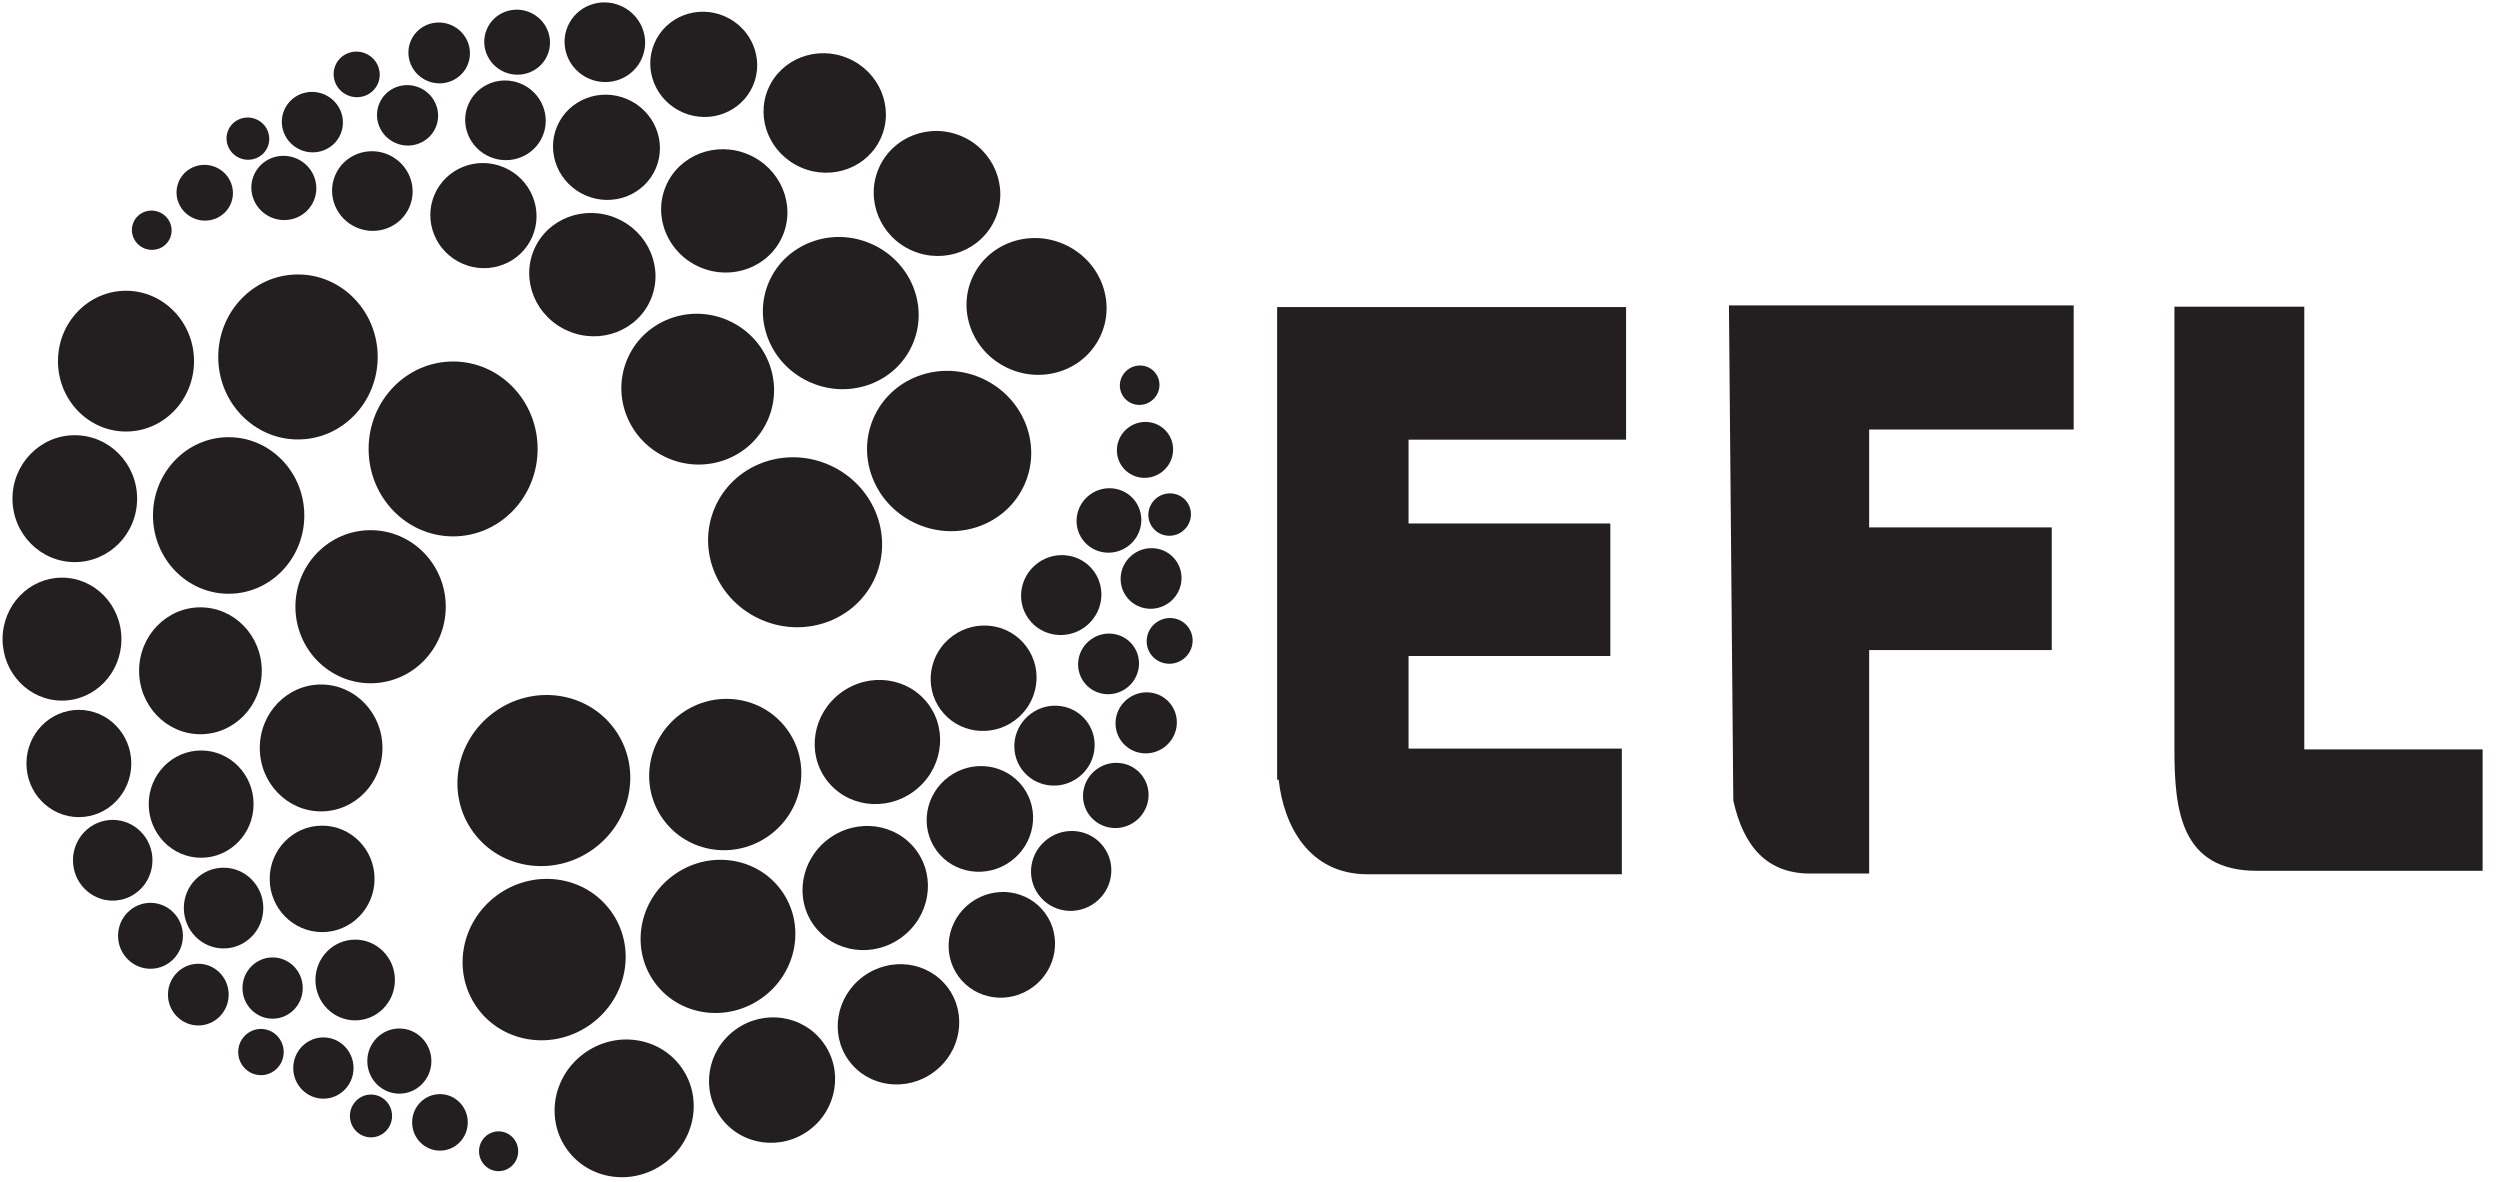
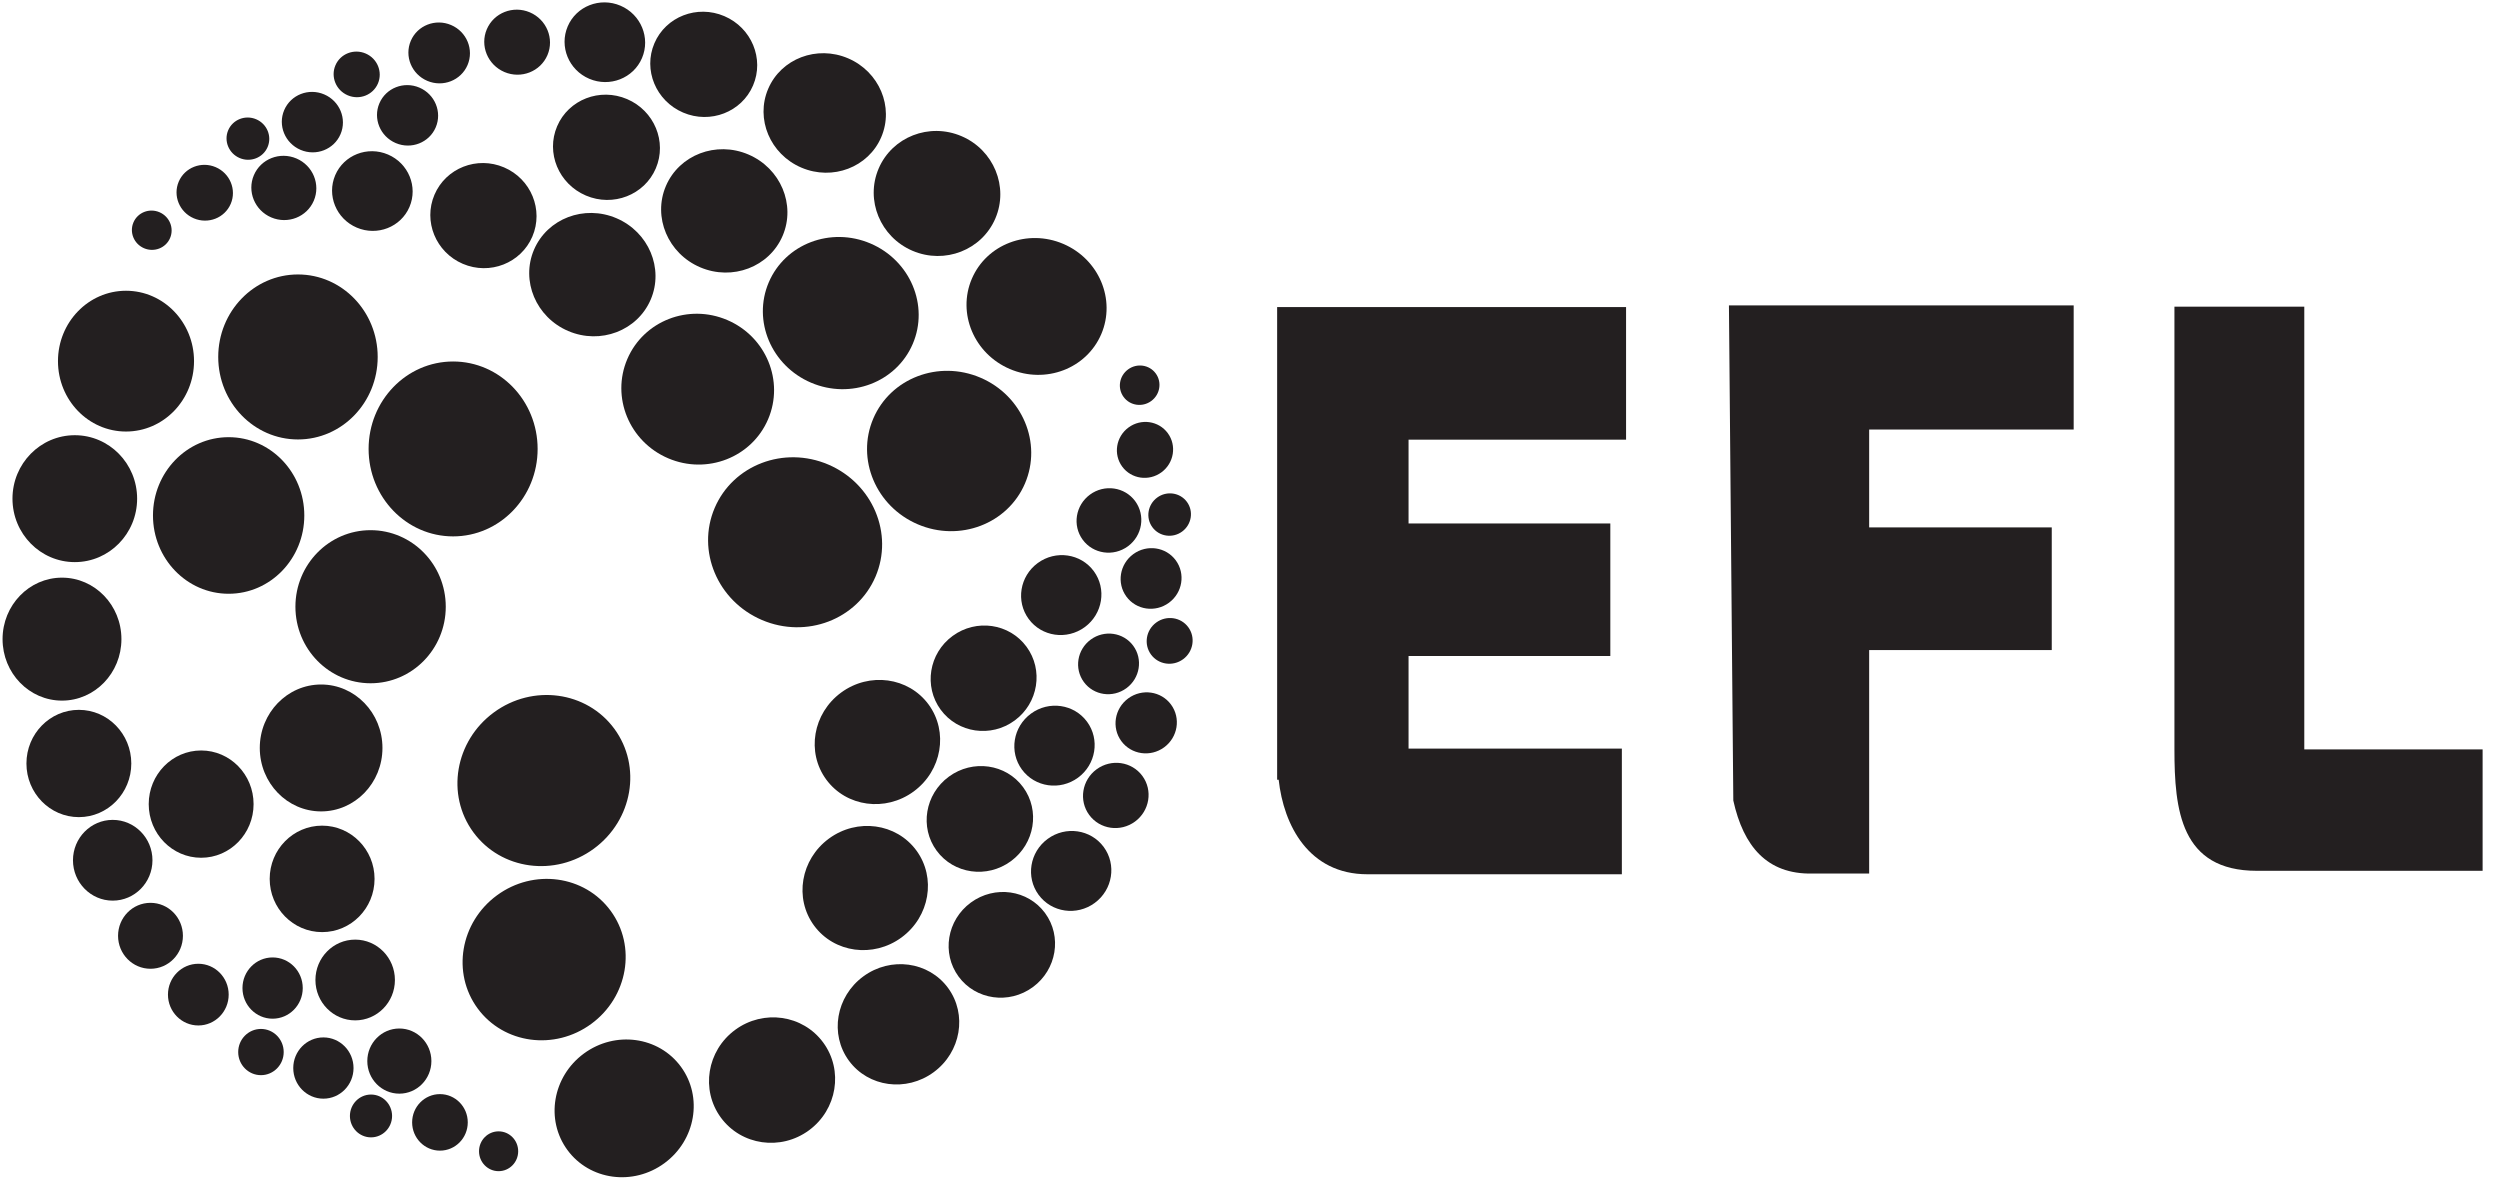
<svg xmlns="http://www.w3.org/2000/svg" id="Layer_1" version="1.1" viewBox="0 0 1217.86 575.89">
  <defs>
    <style>
      .st0 {
        fill: #231f20;
      }
    </style>
  </defs>
  <g id="g3297">
    <g id="g3044">
      <path id="path2995" class="st0" d="M94.52,175.93c0,18.94-14.84,34.29-33.14,34.29s-33.14-15.35-33.14-34.29,14.84-34.29,33.14-34.29,33.14,15.35,33.14,34.29Z" />
      <path id="path2998" class="st0" d="M183.99,173.89c0,22.2-17.39,40.19-38.84,40.19s-38.84-17.99-38.84-40.19,17.39-40.19,38.84-40.19,38.84,17.99,38.84,40.19Z" />
      <path id="path3000" class="st0" d="M261.9,218.7c0,23.53-18.43,42.6-41.17,42.6s-41.17-19.07-41.17-42.6,18.43-42.6,41.17-42.6,41.17,19.07,41.17,42.6h0Z" />
      <path id="path3002" class="st0" d="M148.24,251.11c0,21.07-16.5,38.14-36.86,38.14s-36.86-17.08-36.86-38.14,16.5-38.14,36.86-38.14,36.86,17.08,36.86,38.14Z" />
      <path id="path3004" class="st0" d="M66.8,242.92c0,17.07-13.59,30.91-30.36,30.91s-30.36-13.84-30.36-30.91,13.59-30.91,30.36-30.91,30.36,13.84,30.36,30.91h0Z" />
      <path id="path3006" class="st0" d="M217.15,295.56c0,20.6-16.4,37.29-36.62,37.29s-36.62-16.7-36.62-37.29,16.4-37.29,36.62-37.29,36.62,16.7,36.62,37.29Z" />
      <path id="path3008" class="st0" d="M59.15,311.35c0,16.54-12.96,29.95-28.95,29.95s-28.95-13.41-28.95-29.95,12.96-29.95,28.95-29.95,28.95,13.41,28.95,29.95Z" />
-       <path id="path3010" class="st0" d="M127.52,326.77c0,17.07-13.38,30.91-29.88,30.91s-29.88-13.84-29.88-30.91,13.38-30.91,29.88-30.91,29.88,13.84,29.88,30.91Z" />
      <path id="path3012" class="st0" d="M186.31,364.36c0,17.07-13.38,30.91-29.88,30.91s-29.88-13.84-29.88-30.91,13.38-30.91,29.88-30.91,29.88,13.84,29.88,30.91Z" />
      <path id="path3014" class="st0" d="M182.46,428.14c0,14.32-11.44,25.93-25.54,25.93s-25.54-11.61-25.54-25.93,11.44-25.93,25.54-25.93,25.54,11.61,25.54,25.93h0Z" />
      <path id="path3016" class="st0" d="M123.53,391.72c0,14.43-11.44,26.13-25.54,26.13s-25.54-11.7-25.54-26.13,11.44-26.13,25.54-26.13,25.54,11.7,25.54,26.13Z" />
      <path id="path3018" class="st0" d="M63.96,371.93c0,14.43-11.44,26.13-25.54,26.13s-25.54-11.7-25.54-26.13,11.44-26.13,25.54-26.13,25.54,11.7,25.54,26.13Z" />
      <path id="path3020" class="st0" d="M74.27,419.07c0,10.87-8.67,19.67-19.36,19.67s-19.36-8.81-19.36-19.67,8.67-19.67,19.36-19.67,19.36,8.81,19.36,19.67Z" />
-       <path id="path3022" class="st0" d="M128.27,442.36c0,10.87-8.67,19.67-19.36,19.67s-19.36-8.81-19.36-19.67,8.67-19.67,19.36-19.67,19.36,8.81,19.36,19.67Z" />
      <path id="path3024" class="st0" d="M89.11,455.87c0,8.87-7.07,16.06-15.8,16.06s-15.8-7.19-15.8-16.06,7.07-16.06,15.8-16.06,15.8,7.19,15.8,16.06Z" />
      <path id="path3026" class="st0" d="M111.4,484.52c0,8.3-6.62,15.03-14.79,15.03s-14.79-6.73-14.79-15.03,6.62-15.03,14.79-15.03,14.79,6.73,14.79,15.03Z" />
      <path id="path3028" class="st0" d="M147.48,481.33c0,8.24-6.57,14.92-14.68,14.92s-14.68-6.68-14.68-14.92,6.57-14.92,14.68-14.92,14.68,6.68,14.68,14.92h0Z" />
      <path id="path3030" class="st0" d="M192.38,477.4c0,10.87-8.67,19.67-19.36,19.67s-19.36-8.81-19.36-19.67,8.67-19.67,19.36-19.67,19.36,8.81,19.36,19.67Z" />
      <path id="path3032" class="st0" d="M172.22,520.29c0,8.24-6.57,14.92-14.68,14.92s-14.68-6.68-14.68-14.92,6.57-14.92,14.68-14.92,14.68,6.68,14.68,14.92Z" />
      <path id="path3034" class="st0" d="M210.15,516.9c0,8.76-6.99,15.87-15.61,15.87s-15.61-7.1-15.61-15.87,6.99-15.87,15.61-15.87,15.61,7.1,15.61,15.87Z" />
      <path id="path3036" class="st0" d="M138.2,512.5c0,6.22-4.96,11.26-11.08,11.26s-11.08-5.04-11.08-11.26,4.96-11.26,11.08-11.26,11.08,5.04,11.08,11.26h0Z" />
      <path id="path3038" class="st0" d="M191,543.63c0,5.76-4.6,10.43-10.27,10.43s-10.27-4.67-10.27-10.43,4.6-10.43,10.27-10.43,10.27,4.67,10.27,10.43Z" />
      <path id="path3040" class="st0" d="M227.87,546.76c0,7.61-6.07,13.77-13.55,13.77s-13.55-6.17-13.55-13.77,6.07-13.77,13.55-13.77,13.55,6.17,13.55,13.77Z" />
      <path id="path3042" class="st0" d="M252.43,560.83c0,5.36-4.27,9.7-9.54,9.7s-9.54-4.34-9.54-9.7,4.27-9.7,9.54-9.7,9.54,4.34,9.54,9.7Z" />
    </g>
    <g id="g3194">
      <g id="g3168">
        <path id="path3072" class="st0" d="M491.93,179.76c-17.41-7.44-25.7-27.12-18.51-43.95s27.14-24.44,44.55-17,25.7,27.12,18.51,43.95-27.14,24.44-44.55,17Z" />
        <path id="path3074" class="st0" d="M447.1,255.42c-20.41-8.72-30.12-31.78-21.69-51.51,8.43-19.72,31.81-28.64,52.22-19.92s30.12,31.78,21.69,51.51c-8.43,19.72-31.81,28.64-52.22,19.92Z" />
        <path id="path3076" class="st0" d="M371.15,302.02c-21.63-9.25-31.93-33.69-22.99-54.6s33.72-30.36,55.35-21.11,31.93,33.69,22.99,54.6-33.72,30.36-55.35,21.11Z" />
        <path id="path3078" class="st0" d="M395.09,186.42c-19.37-8.28-28.59-30.17-20.59-48.89s30.19-27.19,49.56-18.91,28.59,30.17,20.59,48.89-30.19,27.19-49.56,18.91Z" />
        <path id="path3080" class="st0" d="M444.53,122.17c-15.7-6.71-23.09-24.65-16.5-40.07s24.66-22.48,40.36-15.77c15.7,6.71,23.09,24.65,16.5,40.07s-24.66,22.48-40.36,15.77h0Z" />
        <path id="path3082" class="st0" d="M325.49,223.25c-18.94-8.09-27.85-29.73-19.9-48.33s29.75-27.12,48.69-19.02c18.94,8.09,27.85,29.73,19.9,48.33s-29.75,27.12-48.69,19.02Z" />
        <path id="path3084" class="st0" d="M390.38,81.65c-15.21-6.5-22.45-23.69-16.16-38.39,6.28-14.7,23.71-21.35,38.92-14.85,15.21,6.5,22.45,23.69,16.16,38.39-6.28,14.7-23.71,21.35-38.92,14.85Z" />
        <path id="path3086" class="st0" d="M341.08,130.21c-15.7-6.71-23.17-24.45-16.68-39.62,6.49-15.17,24.47-22.04,40.17-15.33s23.17,24.45,16.68,39.62c-6.49,15.17-24.47,22.04-40.17,15.33h0Z" />
        <path id="path3088" class="st0" d="M276.82,161.26c-15.7-6.71-23.17-24.45-16.68-39.62,6.49-15.17,24.47-22.04,40.17-15.33,15.7,6.71,23.17,24.45,16.68,39.62-6.49,15.17-24.47,22.04-40.17,15.33Z" />
        <path id="path3090" class="st0" d="M225.46,128.52c-13.17-5.63-19.35-20.71-13.8-33.68,5.54-12.97,20.71-18.93,33.88-13.3s19.35,20.71,13.8,33.68c-5.54,12.97-20.71,18.93-33.88,13.3h0Z" />
        <path id="path3092" class="st0" d="M285.4,95.25c-13.27-5.67-19.54-20.79-13.99-33.76,5.54-12.97,20.8-18.89,34.07-13.22,13.27,5.67,19.54,20.79,13.99,33.76-5.54,12.97-20.8,18.89-34.07,13.22Z" />
        <path id="path3094" class="st0" d="M332.78,54.84c-13.27-5.67-19.54-20.79-13.99-33.76,5.54-12.97,20.8-18.89,34.07-13.22,13.27,5.67,19.54,20.79,13.99,33.76-5.54,12.97-20.8,18.89-34.07,13.22Z" />
        <path id="path3096" class="st0" d="M287.04,38.37c-9.99-4.27-14.68-15.7-10.48-25.53,4.2-9.83,15.71-14.34,25.7-10.07,9.99,4.27,14.68,15.7,10.48,25.53-4.2,9.83-15.71,14.34-25.7,10.07Z" />
-         <path id="path3098" class="st0" d="M238.62,76.41c-9.99-4.27-14.68-15.7-10.48-25.53,4.2-9.83,15.71-14.34,25.7-10.07s14.68,15.7,10.48,25.53c-4.2,9.83-15.71,14.34-25.7,10.07h0Z" />
        <path id="path3100" class="st0" d="M245.71,35.08c-8.15-3.49-11.99-12.82-8.56-20.84,3.43-8.02,12.82-11.7,20.97-8.22,8.15,3.49,11.99,12.82,8.56,20.84s-12.82,11.7-20.97,8.22h0Z" />
        <path id="path3102" class="st0" d="M208.13,39.38c-7.63-3.26-11.22-11.99-8.01-19.5s12-10.95,19.63-7.69c7.63,3.26,11.22,11.99,8.01,19.5s-12,10.95-19.63,7.69Z" />
        <path id="path3104" class="st0" d="M192.77,69.69c-7.58-3.24-11.14-11.91-7.95-19.37,3.19-7.46,11.92-10.88,19.49-7.64,7.58,3.24,11.14,11.91,7.95,19.37-3.19,7.46-11.92,10.88-19.49,7.64Z" />
        <path id="path3106" class="st0" d="M173.78,110.87c-9.99-4.27-14.68-15.7-10.48-25.53s15.71-14.34,25.7-10.07c9.99,4.27,14.68,15.7,10.48,25.53s-15.71,14.34-25.7,10.07Z" />
        <path id="path3108" class="st0" d="M146.4,73c-7.58-3.24-11.14-11.91-7.95-19.37,3.19-7.46,11.92-10.88,19.49-7.64,7.58,3.24,11.14,11.91,7.95,19.37-3.19,7.46-11.92,10.88-19.49,7.64Z" />
        <path id="path3110" class="st0" d="M132.13,105.91c-8.06-3.44-11.84-12.66-8.45-20.59s12.67-11.56,20.73-8.12c8.06,3.44,11.84,12.66,8.45,20.59-3.39,7.93-12.67,11.56-20.73,8.12Z" />
        <path id="path3112" class="st0" d="M169.4,46.43c-5.72-2.44-8.4-8.98-6-14.61s8.99-8.21,14.71-5.76c5.72,2.44,8.4,8.98,6,14.61s-8.99,8.21-14.71,5.76Z" />
        <path id="path3114" class="st0" d="M116.73,76.98c-5.3-2.26-7.79-8.33-5.56-13.54s8.33-7.6,13.63-5.34c5.3,2.26,7.79,8.33,5.56,13.54s-8.33,7.6-13.63,5.34Z" />
        <path id="path3116" class="st0" d="M94.41,106.35c-6.99-2.99-10.28-10.99-7.34-17.87,2.94-6.88,11-10.04,17.99-7.05s10.28,10.99,7.34,17.87-11,10.04-17.99,7.05Z" />
        <path id="path3118" class="st0" d="M70.18,120.93c-4.93-2.11-7.24-7.74-5.17-12.59s7.74-7.07,12.67-4.96,7.24,7.74,5.17,12.59c-2.07,4.85-7.74,7.07-12.67,4.96Z" />
      </g>
    </g>
    <g id="g3221">
      <g id="g3223">
        <path id="path3225" class="st0" d="M284.44,513.22c15.26-11.21,36.42-8.34,47.25,6.41,10.83,14.75,7.25,35.79-8.02,47.01-15.26,11.21-36.42,8.34-47.25-6.41s-7.25-35.79,8.02-47.01Z" />
        <path id="path3227" class="st0" d="M242.08,436.16c17.89-13.14,42.68-9.78,55.38,7.51,12.7,17.29,8.49,41.95-9.4,55.09-17.89,13.14-42.68,9.78-55.38-7.51-12.7-17.29-8.49-41.95,9.4-55.09h0Z" />
        <path id="path3229" class="st0" d="M240.57,347.06c18.96-13.93,45.24-10.36,58.7,7.96,13.46,18.32,9,44.47-9.96,58.4-18.96,13.93-45.24,10.36-58.7-7.96-13.46-18.32-9-44.47,9.96-58.4h0Z" />
-         <path id="path3231" class="st0" d="M327.94,426.45c16.98-12.47,40.51-9.28,52.56,7.13,12.05,16.41,8.06,39.82-8.92,52.29s-40.51,9.28-52.56-7.13-8.06-39.82,8.92-52.29Z" />
        <path id="path3233" class="st0" d="M358.13,501.69c13.76-10.11,32.96-7.35,42.89,6.17s6.82,32.66-6.94,42.77c-13.76,10.11-32.96,7.35-42.89-6.17-9.93-13.51-6.82-32.66,6.94-42.77h0Z" />
-         <path id="path3235" class="st0" d="M331.62,347.79c16.6-12.19,39.76-8.86,51.74,7.44,11.97,16.3,8.22,39.4-8.38,51.6-16.6,12.19-39.76,8.86-51.74-7.44-11.97-16.3-8.22-39.4,8.38-51.6Z" />
        <path id="path3237" class="st0" d="M420.55,475.66c13.33-9.79,31.81-7.29,41.28,5.6,9.46,12.88,6.33,31.27-7,41.06-13.33,9.79-31.81,7.29-41.28-5.6-9.46-12.88-6.33-31.27,7-41.06h0Z" />
        <path id="path3239" class="st0" d="M403.8,408.52c13.76-10.11,32.83-7.52,42.6,5.78s6.53,32.27-7.23,42.38c-13.76,10.11-32.83,7.52-42.6-5.78s-6.53-32.27,7.23-42.38Z" />
        <path id="path3241" class="st0" d="M409.74,337.39c13.76-10.11,32.83-7.52,42.6,5.78s6.53,32.27-7.23,42.38c-13.76,10.11-32.83,7.52-42.6-5.78s-6.53-32.27,7.23-42.38Z" />
        <path id="path3243" class="st0" d="M464.04,309.81c11.54-8.48,27.67-6.13,36.02,5.24,8.35,11.37,5.77,27.46-5.78,35.94-11.54,8.48-27.67,6.13-36.02-5.24-8.35-11.37-5.77-27.46,5.78-35.94Z" />
        <path id="path3245" class="st0" d="M462.22,378.35c11.63-8.54,27.83-6.26,36.18,5.11s5.69,27.51-5.94,36.06c-11.63,8.54-27.83,6.26-36.18-5.11s-5.69-27.51,5.94-36.06Z" />
        <path id="path3247" class="st0" d="M472.92,439.69c11.63-8.54,27.83-6.26,36.18,5.11s5.69,27.51-5.94,36.06c-11.63,8.54-27.83,6.26-36.18-5.11s-5.69-27.51,5.94-36.06Z" />
        <path id="path3249" class="st0" d="M510.36,408.67c8.76-6.43,20.99-4.66,27.32,3.95,6.33,8.62,4.36,20.82-4.4,27.25s-20.99,4.66-27.32-3.95c-6.33-8.62-4.36-20.82,4.4-27.25h0Z" />
        <path id="path3251" class="st0" d="M502.23,347.64c8.76-6.43,20.99-4.66,27.32,3.95,6.33,8.62,4.36,20.82-4.4,27.25s-20.99,4.66-27.32-3.95c-6.33-8.62-4.36-20.82,4.4-27.25h0Z" />
        <path id="path3253" class="st0" d="M534.2,374.76c7.15-5.25,17.13-3.8,22.3,3.23s3.56,16.99-3.59,22.24-17.13,3.8-22.3-3.23-3.56-16.99,3.59-22.24Z" />
        <path id="path3255" class="st0" d="M549.61,340.22c6.69-4.91,16.03-3.56,20.86,3.02,4.83,6.58,3.33,15.9-3.36,20.81s-16.03,3.56-20.86-3.02c-4.83-6.58-3.33-15.9,3.36-20.81Z" />
        <path id="path3257" class="st0" d="M531.33,311.58c6.64-4.88,15.92-3.54,20.72,3s3.31,15.79-3.33,20.67-15.92,3.54-20.72-3-3.31-15.79,3.33-20.67Z" />
        <path id="path3259" class="st0" d="M505.52,274.29c8.76-6.43,20.99-4.66,27.32,3.95,6.33,8.62,4.36,20.82-4.4,27.25s-20.99,4.66-27.32-3.95c-6.33-8.62-4.36-20.82,4.4-27.25h0Z" />
        <path id="path3261" class="st0" d="M552.05,269.96c6.64-4.88,15.92-3.54,20.72,3s3.31,15.79-3.33,20.67-15.92,3.54-20.72-3-3.31-15.79,3.33-20.67Z" />
        <path id="path3263" class="st0" d="M530.97,240.95c7.06-5.19,16.93-3.76,22.03,3.19,5.1,6.95,3.52,16.79-3.54,21.98s-16.93,3.76-22.03-3.19c-5.1-6.95-3.52-16.79,3.54-21.98Z" />
        <path id="path3265" class="st0" d="M563.23,303.28c5.01-3.68,12.01-2.67,15.63,2.26,3.62,4.93,2.5,11.91-2.51,15.59s-12.01,2.67-15.63-2.26c-3.62-4.93-2.5-11.91,2.51-15.59Z" />
        <path id="path3267" class="st0" d="M563.71,242.39c4.64-3.41,11.13-2.47,14.49,2.1s2.31,11.04-2.33,14.45-11.13,2.47-14.49-2.1-2.31-11.04,2.33-14.45Z" />
        <path id="path3269" class="st0" d="M549.76,208.24c6.13-4.5,14.69-3.26,19.12,2.77s3.05,14.57-3.08,19.07-14.69,3.26-19.12-2.77-3.05-14.57,3.08-19.07Z" />
        <path id="path3271" class="st0" d="M549.53,179.96c4.32-3.17,10.35-2.3,13.47,1.95s2.15,10.26-2.17,13.43-10.35,2.3-13.47-1.95-2.15-10.26,2.17-13.43Z" />
      </g>
    </g>
  </g>
  <g>
    <path id="rect3275" class="st0" d="M622.15,149.57v230.27h.75c2.41,22.2,14.66,46.05,43.21,46.05h123.97v-61.21h-103.91v-45.11h98.29v-64.58h-98.29v-40.81h105.96v-64.58h-169.99v-.03Z" />
    <path id="path3289" class="st0" d="M844.37,389.97c4.93,22.35,16.44,35.97,38.43,35.58h27.75v-108.87h88.95v-59.77h-88.95v-47.67h99.63v-60.48h-167.94l2.13,241.23h0Z" />
    <path id="rect3291" class="st0" d="M1059.26,149.38v215.67c0,29.51,3,59.16,40.14,59.16h109.99v-59.16h-86.87v-215.67h-63.28.01Z" />
  </g>
</svg>